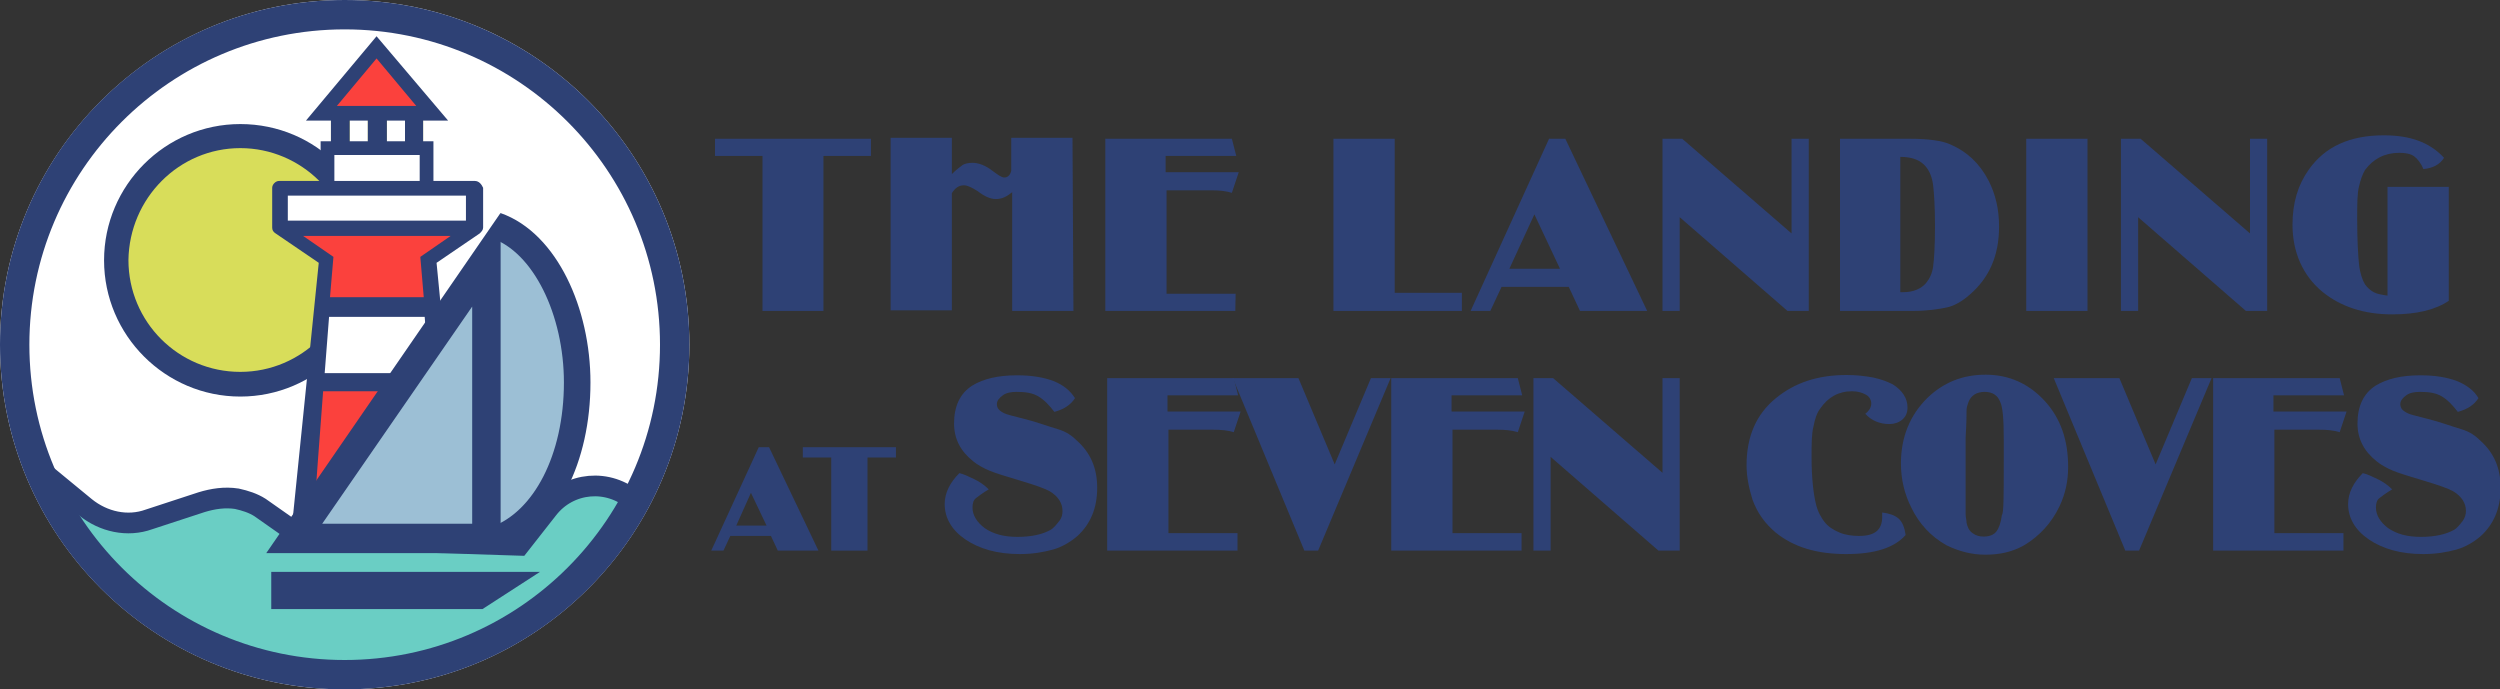
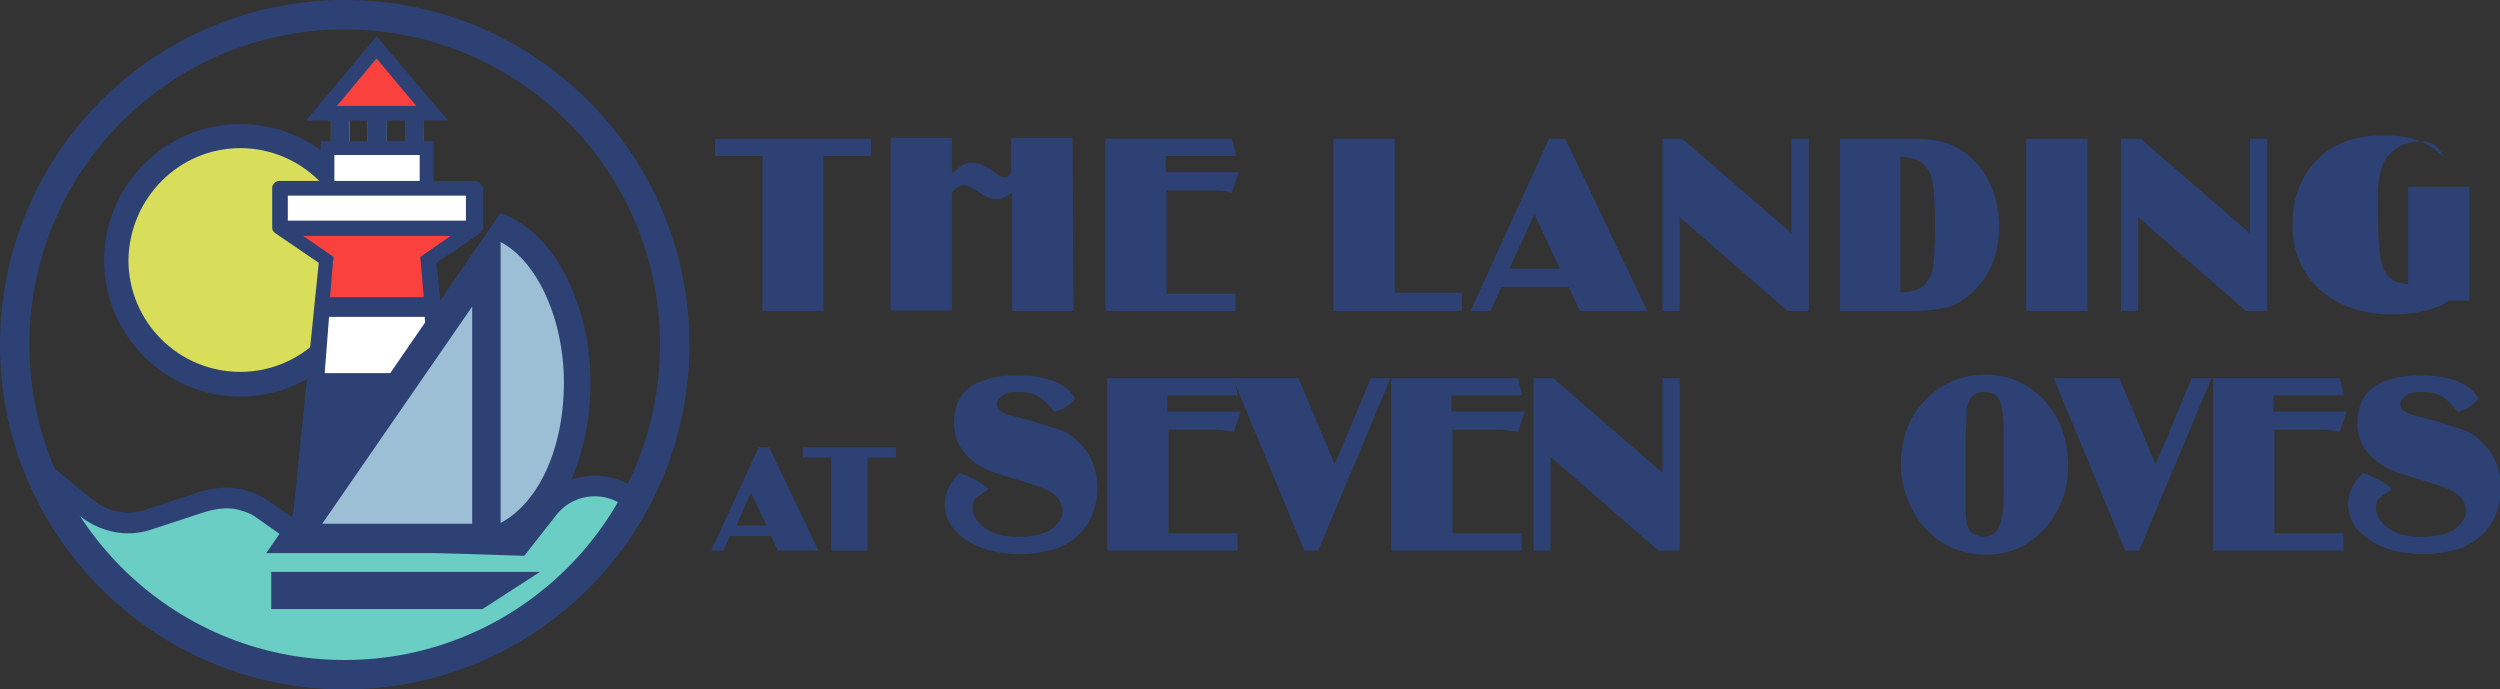
<svg xmlns="http://www.w3.org/2000/svg" version="1.1" id="Layer_1" x="0px" y="0px" width="800px" height="220.5px" viewBox="0 0 800 220.5" xml:space="preserve">
  <rect x="0" y="0" width="800" height="220.5" fill="#333333" stroke="none" />
  <g>
    <g>
      <path fill="#2E4175" d="M263.5,99.5H244V49.9h-15.2v-5.5h49.9v5.5h-15.2V99.5z" />
      <path fill="#2E4175" d="M343.5,99.5h-19.6v-38c-1.7,1.4-3.3,2.2-5.2,2.2c-1.7,0-3.6-0.8-5.8-2.5c-1.7-1.1-3.3-1.9-4.4-1.9 c-1.7,0-2.8,0.8-3.9,2.5v37.5H285V44.1h19.6v11.6c1.4-1.4,2.5-2.2,3.3-2.8c0.8-0.6,2.2-0.8,3.3-0.8c1.9,0,4.1,0.8,6.3,2.5 c1.9,1.4,3,2.2,3.9,2.2c1.1,0,1.9-0.8,2.2-2.2V44.1h19.6L343.5,99.5L343.5,99.5z" />
      <path fill="#2E4175" d="M395.3,99.5h-41.6V44.4h40.5l1.4,5.5H373v5.2h23.4l-2.2,6.6c-1.9-0.6-4.1-0.8-6.6-0.8h-14.3V94h22.1 L395.3,99.5L395.3,99.5z" />
      <path fill="#2E4175" d="M467.8,99.5h-41.1V44.4h19.6v49.3h21.5L467.8,99.5L467.8,99.5z" />
      <path fill="#2E4175" d="M527.1,99.5h-21.5l-3.6-7.7h-21.5l-3.6,7.7h-6.3l25.1-55.1h5.2L527.1,99.5z M499.2,86L491,68.6L483,86 H499.2z" />
      <path fill="#2E4175" d="M578.9,99.5H572l-34.5-30v30H532V44.4h6.3l35,30.3V44.4h5.5V99.5z" />
      <path fill="#2E4175" d="M588.8,99.5V44.4h22.3c5.8,0,10.5,0.6,13.2,1.9c5,2.2,9.1,5.8,12.1,11.6c2.2,4.4,3.3,9.1,3.3,14.6 c0,9.1-3,16.3-9.4,21.8c-2.5,2.2-5,3.6-7.4,4.1s-6.1,1.1-10.8,1.1C612.3,99.5,588.8,99.5,588.8,99.5z M608.4,93.5 c0.3,0,0.6,0,0.6,0c3.3,0,5.8-1.1,7.4-3c1.1-1.4,1.9-3,2.2-5.2c0.3-2.2,0.6-6.6,0.6-13c0-6.1-0.3-10.5-0.6-13 c-0.3-2.5-1.1-4.4-2.2-5.8c-1.7-2.2-4.4-3.3-8.3-3.3v43.3H608.4z" />
      <path fill="#2E4175" d="M668,99.5h-19.6V44.4H668V99.5z" />
      <path fill="#2E4175" d="M725.6,99.5h-6.9l-34.5-30v30h-5.5V44.4h6.3l35,30.3V44.4h5.5V99.5z" />
-       <path fill="#2E4175" d="M783.7,96.2c-4.4,3-10.5,4.4-18.2,4.4c-9.1,0-16.5-2.5-22.3-7.2c-6.3-5.2-9.6-12.7-9.6-21.5 c0-6.9,1.7-12.7,5.2-17.6c5.2-7.4,13.2-11,24-11c4.4,0,8,0.6,11,1.7c3,1.1,5.8,2.8,8.3,5.5c-1.4,2.2-3.6,3.3-6.6,3.6 c-0.8-1.9-1.9-3.3-3-4.1c-1.1-0.8-2.8-1.1-4.7-1.1c-4.7,0-8.3,1.9-11,5.5c-0.8,1.4-1.4,3-1.9,5.2c-0.6,2.2-0.6,5.8-0.6,10.5 c0,6.9,0.3,11.9,0.6,14.6s1.1,5,1.9,6.3c0.8,1.1,1.7,1.9,2.8,2.5c1.1,0.6,2.5,0.8,4.4,1.1V59.8h19.6v36.4H783.7z" />
+       <path fill="#2E4175" d="M783.7,96.2c-4.4,3-10.5,4.4-18.2,4.4c-9.1,0-16.5-2.5-22.3-7.2c-6.3-5.2-9.6-12.7-9.6-21.5 c0-6.9,1.7-12.7,5.2-17.6c5.2-7.4,13.2-11,24-11c4.4,0,8,0.6,11,1.7c3,1.1,5.8,2.8,8.3,5.5c-0.8-1.9-1.9-3.3-3-4.1c-1.1-0.8-2.8-1.1-4.7-1.1c-4.7,0-8.3,1.9-11,5.5c-0.8,1.4-1.4,3-1.9,5.2c-0.6,2.2-0.6,5.8-0.6,10.5 c0,6.9,0.3,11.9,0.6,14.6s1.1,5,1.9,6.3c0.8,1.1,1.7,1.9,2.8,2.5c1.1,0.6,2.5,0.8,4.4,1.1V59.8h19.6v36.4H783.7z" />
    </g>
    <g>
      <path fill="#2E4175" d="M261.9,176.2h-13l-2.2-4.7h-13l-2.2,4.7h-3.9l15.2-33.1h3.3L261.9,176.2z M245.3,168.2l-5-10.5l-4.7,10.5 H245.3z" />
      <path fill="#2E4175" d="M277.6,176.2H266v-29.8h-9.1v-3.3h29.8v3.3h-9.1V176.2z" />
      <path fill="#2E4175" d="M344,127.4c-1.4,2.2-3.6,3.6-6.6,4.4c-1.7-2.2-3.3-3.9-5.2-5c-1.9-1.1-4.1-1.4-6.9-1.4 c-1.9,0-3.3,0.3-4.4,1.1c-1.1,0.8-1.9,1.7-1.9,2.8c0,1.4,0.8,2.2,2.5,3c0.6,0.3,2.5,0.8,6.1,1.7c4.4,1.1,8,2.5,10.8,3.3 s4.7,2.2,6.1,3.6c4.4,3.9,6.6,8.8,6.6,15.2c0,6.6-2.2,11.6-6.3,15.4c-2.2,1.9-5,3.6-8,4.4c-3,0.8-6.3,1.4-10.5,1.4 c-7.2,0-13-1.7-17.4-4.7c-4.4-3-6.6-6.9-6.6-11.3c0-3.6,1.7-6.9,4.7-9.9c1.4,0.3,3,1.1,4.7,1.9s3.3,1.9,4.7,3.3 c-1.9,1.1-3.3,2.2-4.1,2.8s-1.1,1.7-1.1,3c0,2.5,1.4,4.7,3.9,6.6c2.8,1.9,6.1,2.8,10.5,2.8c4.4,0,8-0.8,10.5-2.2 c1.1-0.6,1.9-1.7,2.8-2.8s1.1-2.2,1.1-3.3c0-2.5-1.4-4.7-4.1-6.3c-1.4-0.8-4.4-1.9-9.1-3.3c-4.7-1.4-8.3-2.5-10.2-3.3 s-3.9-1.9-5.2-3c-4.1-3.3-6.1-7.2-6.1-12.1c0-5.5,1.9-9.6,5.8-12.1c3.6-2.2,8.3-3.3,14.3-3.3c4.7,0,8.5,0.6,11.9,1.9 C340.2,123.2,342.4,124.9,344,127.4z" />
      <path fill="#2E4175" d="M395.9,176.2h-41.6V121h40.5l1.4,5.5h-22.6v5.2H397l-2.2,6.6c-1.9-0.6-4.1-0.8-6.6-0.8h-14.3v33.1h22.1 V176.2z" />
      <path fill="#2E4175" d="M421.8,176.2h-4.4L394.5,121h21l11.6,27.6l11.6-27.6h6.3L421.8,176.2z" />
      <path fill="#2E4175" d="M486.8,176.2h-41.6V121h40.5l1.4,5.5h-22.6v5.2h23.4l-2.2,6.6c-1.9-0.6-4.1-0.8-6.6-0.8h-14.3v33.1h22.1 V176.2z" />
      <path fill="#2E4175" d="M537.6,176.2h-6.9l-34.5-30v30h-5.5V121h6.3l35,30.3V121h5.5V176.2z" />
-       <path fill="#2E4175" d="M609.8,171.2c-3.6,4.1-9.9,6.1-19,6.1c-9.4,0-16.8-2.2-22.6-6.9c-3.3-2.8-5.8-6.1-7.4-10.5 c-1.1-3.6-1.9-7.2-1.9-11c0-9.1,3-16.3,9.4-21.5c6.1-5,13.5-7.4,22.6-7.4c3,0,5.8,0.3,8.5,0.8c2.8,0.6,4.7,1.4,6.3,2.2 c3,1.9,4.7,4.4,4.7,7.4c0,1.7-0.6,3-1.7,3.9s-2.5,1.4-4.1,1.4c-3,0-5.8-1.1-7.7-3.3c1.4-1.1,1.9-2.2,1.9-3.3 c0-1.1-0.6-2.2-1.7-2.8s-2.5-1.1-4.4-1.1c-4.4,0-7.7,1.9-10.2,5.5c-1.1,1.4-1.7,3.3-2.2,5.8c-0.6,2.5-0.6,5.5-0.6,9.9 c0,6.6,0.6,11.6,1.4,14.9c0.6,2.5,1.7,4.4,2.8,5.8c1.1,1.4,2.8,2.5,4.7,3.3c1.9,0.8,4.1,1.1,6.3,1.1c5,0,7.4-1.9,7.4-6.1 c0-0.3,0-0.8,0-1.4c2.2,0.3,3.9,0.8,5.2,1.9S609.5,169,609.8,171.2z" />
      <path fill="#2E4175" d="M635.4,119.9c7.4,0,13.8,2.8,19,8.5c5,5.5,7.4,12.4,7.4,21c0,4.4-0.8,8.5-2.8,12.7 c-2.5,5.2-6.3,9.4-11.3,12.4c-3.9,2.2-8,3-12.4,3s-8.5-1.1-12.4-3c-5-2.8-8.8-6.9-11.3-12.1c-2.2-4.4-3.3-9.1-3.3-14.1 c0-8.3,2.8-15.4,8.5-21C621.9,122.4,628,119.9,635.4,119.9z M641.2,147.5v-6.9c0-6.3-0.3-10.2-1.1-11.9c-0.8-2.2-2.5-3.3-5-3.3 s-4.4,1.1-5.2,3.3c-0.3,0.8-0.6,1.7-0.6,2.5s0,3.9-0.3,8.8v7.7v8.3c0,4.7,0,7.4,0,8.5c0,1.1,0.3,1.9,0.3,2.8 c0.3,1.4,0.8,2.5,1.9,3.3c1.1,0.8,2.2,1.1,3.6,1.1c1.9,0,3.3-0.6,4.1-1.7s1.4-2.8,1.7-5.2C641.2,164.3,641.2,158.5,641.2,147.5z" />
      <path fill="#2E4175" d="M684.5,176.2h-4.4L657.2,121h21l11.6,27.6l11.6-27.6h6.3L684.5,176.2z" />
      <path fill="#2E4175" d="M749.8,176.2h-41.6V121h40.5l1.4,5.5h-22.6v5.2h23.4l-2.2,6.6c-1.9-0.6-4.1-0.8-6.6-0.8h-14.3v33.1h22.1 V176.2z" />
      <path fill="#2E4175" d="M793.1,127.4c-1.4,2.2-3.6,3.6-6.6,4.4c-1.7-2.2-3.3-3.9-5.2-5c-1.9-1.1-4.1-1.4-6.9-1.4 c-1.9,0-3.3,0.3-4.4,1.1c-1.1,0.8-1.9,1.7-1.9,2.8c0,1.4,0.8,2.2,2.5,3c0.6,0.3,2.5,0.8,6.1,1.7c4.4,1.1,8,2.5,10.8,3.3 s4.7,2.2,6.1,3.6c4.4,3.9,6.6,8.8,6.6,15.2c0,6.6-2.2,11.6-6.3,15.4c-2.2,1.9-5,3.6-8,4.4c-3,0.8-6.3,1.4-10.5,1.4 c-7.2,0-13-1.7-17.4-4.7c-4.4-3-6.6-6.9-6.6-11.3c0-3.6,1.7-6.9,4.7-9.9c1.4,0.3,3,1.1,4.7,1.9s3.3,1.9,4.7,3.3 c-1.9,1.1-3.3,2.2-4.1,2.8s-1.1,1.7-1.1,3c0,2.5,1.4,4.7,3.9,6.6c2.8,1.9,6.1,2.8,10.5,2.8c4.4,0,8-0.8,10.5-2.2 c1.1-0.6,1.9-1.7,2.8-2.8c0.8-1.1,1.1-2.2,1.1-3.3c0-2.5-1.4-4.7-4.1-6.3c-1.4-0.8-4.4-1.9-9.1-3.3c-4.7-1.4-8.3-2.5-10.2-3.3 s-3.9-1.9-5.2-3c-4.1-3.3-6.1-7.2-6.1-12.1c0-5.5,1.9-9.6,5.8-12.1c3.6-2.2,8.3-3.3,14.3-3.3c4.7,0,8.5,0.6,11.9,1.9 C789.2,123.2,791.7,124.9,793.1,127.4z" />
    </g>
  </g>
  <g id="round">
-     <circle fill="#FFFFFF" cx="110.3" cy="110.3" r="110.3" />
-   </g>
+     </g>
  <path fill="#6ACEC4" d="M205.4,160.7l-0.3-0.3c-8.3-6.3-21.2-5.5-28.1,1.9l-9.1,9.6l-69.5-1.7l-14.3-8.3c-4.7-2.8-12.1-2.8-16.3-1.9 l-19.6,5.5c-6.9,2.2-14.9,0.8-20.7-3.3l-12.4-8.5c-0.8-0.8-1.7-0.3-1.4,0.6l14.1,27.6l29.5,23.4l21.8,8.3 c13.2,3.3,29.8,5.8,43.6,4.4l17.9-4.4c7.2-1.7,17.4-6.9,22.3-8.3l28.4-22.3L205.4,160.7z" />
  <path fill="none" stroke="#2E4175" stroke-width="6.627" stroke-linecap="round" stroke-miterlimit="10" d="M203.4,160.7l-0.3-0.3 c-8.3-7.4-21-6.3-27.8,2.5l-9.1,11.6l-68.9-2.2l-14.1-9.9c-2.2-1.4-4.7-2.2-7.4-2.8c-3.9-0.6-7.7,0-11.3,1.1l-16.8,5.5 c-6.9,2.5-14.6,0.8-20.4-3.9l-12.4-10.2c-0.6-0.6-1.4,0.3-1.1,1.1" />
  <g>
    <path fill="#D8DD5A" d="M76.9,122.7c-21.8,0-39.7-17.6-39.7-39.7c0-21.8,17.6-39.7,39.7-39.7c21.8,0,39.7,17.6,39.7,39.7 S99,122.7,76.9,122.7z" />
    <g>
      <path fill="#2E4175" d="M76.9,47.4c19.6,0,35.8,16,35.8,35.8c0,19.6-16,35.8-35.8,35.8s-35.8-16-35.8-35.8 C41.4,63.4,57.3,47.4,76.9,47.4 M76.9,39.7c-24,0-43.6,19.6-43.6,43.6s19.6,43.6,43.6,43.6s43.6-19.6,43.6-43.6 S101.2,39.7,76.9,39.7L76.9,39.7z" />
    </g>
  </g>
  <g>
    <g>
      <polygon fill-rule="evenodd" clip-rule="evenodd" fill="#D8DD5A" points="108.9,37.5 105.9,37.5 105.9,46.9 108.9,46.9 111.9,46.9 111.9,37.5 " />
      <polygon fill="#2E4175" points="111.9,37.5 108.9,37.5 105.9,37.5 105.9,46.9 108.9,46.9 111.9,46.9 " />
    </g>
    <g>
      <polygon fill-rule="evenodd" clip-rule="evenodd" fill="#D8DD5A" points="129.6,46.9 135.4,46.9 135.4,37.5 129.6,37.5 " />
      <polygon fill="#2E4175" points="135.4,37.5 129.6,37.5 129.6,46.9 135.4,46.9 " />
    </g>
    <g>
      <rect x="117.7" y="37.5" fill-rule="evenodd" clip-rule="evenodd" fill="#D8DD5A" width="6.1" height="9.4" />
      <polygon fill="#2E4175" points="123.8,37.5 117.7,37.5 117.7,46.9 123.8,46.9 " />
    </g>
  </g>
  <path fill="#2E4175" d="M151.9,57.9h-13.2V45.2h-36.1v12.7H89.3c-1.1,0-2.2,1.1-2.2,2.2v12.7c0,0.8,0.3,1.4,1.1,1.9l13.8,9.4 l-8,78.6l0,0c0,0-0.6,5.8-0.8,8.3c7.4,6.6,16.3,4.4,26.7,4.4s21,1.9,28.4-5c-0.3-1.1-0.3-1.9-0.3-2.2s-0.3-1.9-0.6-3.3l0,0v-1.4l0,0 l0,0l-7.7-79.4l13.8-9.4c0.6-0.6,1.1-1.1,1.1-1.9V60.1C154.1,59,153.3,57.9,151.9,57.9z" />
  <polygon fill-rule="evenodd" clip-rule="evenodd" fill="#FFFFFF" points="120.5,62.6 92.1,62.6 92.1,70.6 120.5,70.6 149.1,70.6 149.1,62.6 " />
  <polygon fill-rule="evenodd" clip-rule="evenodd" fill="#FFFFFF" points="120.5,101.4 105.3,101.4 103.9,119.4 120.5,119.4 137.3,119.4 135.9,101.4 " />
  <polygon fill-rule="evenodd" clip-rule="evenodd" fill="#FB413D" points="144.2,75.5 120.5,75.5 97,75.5 106.7,82.2 105.6,95.1 120.5,95.1 135.6,95.1 134.5,82.2 " />
-   <polygon fill-rule="evenodd" clip-rule="evenodd" fill="#FB413D" points="139.2,147.5 139.2,147.5 137.6,125.2 120.5,125.2 103.4,125.2 101.7,147.8 101.7,147.8 100.1,170.1 120.5,170.1 141.1,170.1 " />
  <polygon fill-rule="evenodd" clip-rule="evenodd" fill="#FFFFFF" points="120.5,49.6 107,49.6 107,57.9 120.5,57.9 134.3,57.9 134.3,49.6 " />
  <g>
    <polygon fill="#FB413D" points="102.8,36.4 120.5,15.2 138.4,36.4 " />
    <path fill="#2E4175" d="M120.5,18.7l12.7,15.2h-25.4L120.5,18.7 M120.5,11.6l-22.6,27h45.5L120.5,11.6L120.5,11.6z" />
  </g>
  <path fill="#9CBFD5" stroke="#2E4175" stroke-width="8.496" stroke-miterlimit="10" d="M158.8,172.6c15.7-5.8,25.9-25.9,25.9-50.2 c0-22.6-10.2-44.7-25.9-50.2" />
  <g>
    <polygon fill="#9CBFD5" points="94.3,172.3 155.8,83 155.8,172.3 " />
    <path fill="#2E4175" d="M151.1,98.1v69.5h-48L151.1,98.1 M160.2,68.1L85.2,177h75V68.1L160.2,68.1z" />
  </g>
  <polygon fill="#2E4175" points="154.4,194.9 86.8,194.9 86.8,183 172.8,183 " />
  <g>
    <path fill="#2E4175" d="M110.3,9.4c55.7,0,100.9,45.2,100.9,100.9S166,211.2,110.3,211.2S9.4,166,9.4,110.3S54.6,9.4,110.3,9.4 M110.3,0C49.3,0,0,49.3,0,110.3s49.3,110.3,110.3,110.3s110.3-49.3,110.3-110.3S171.2,0,110.3,0L110.3,0z" />
  </g>
</svg>